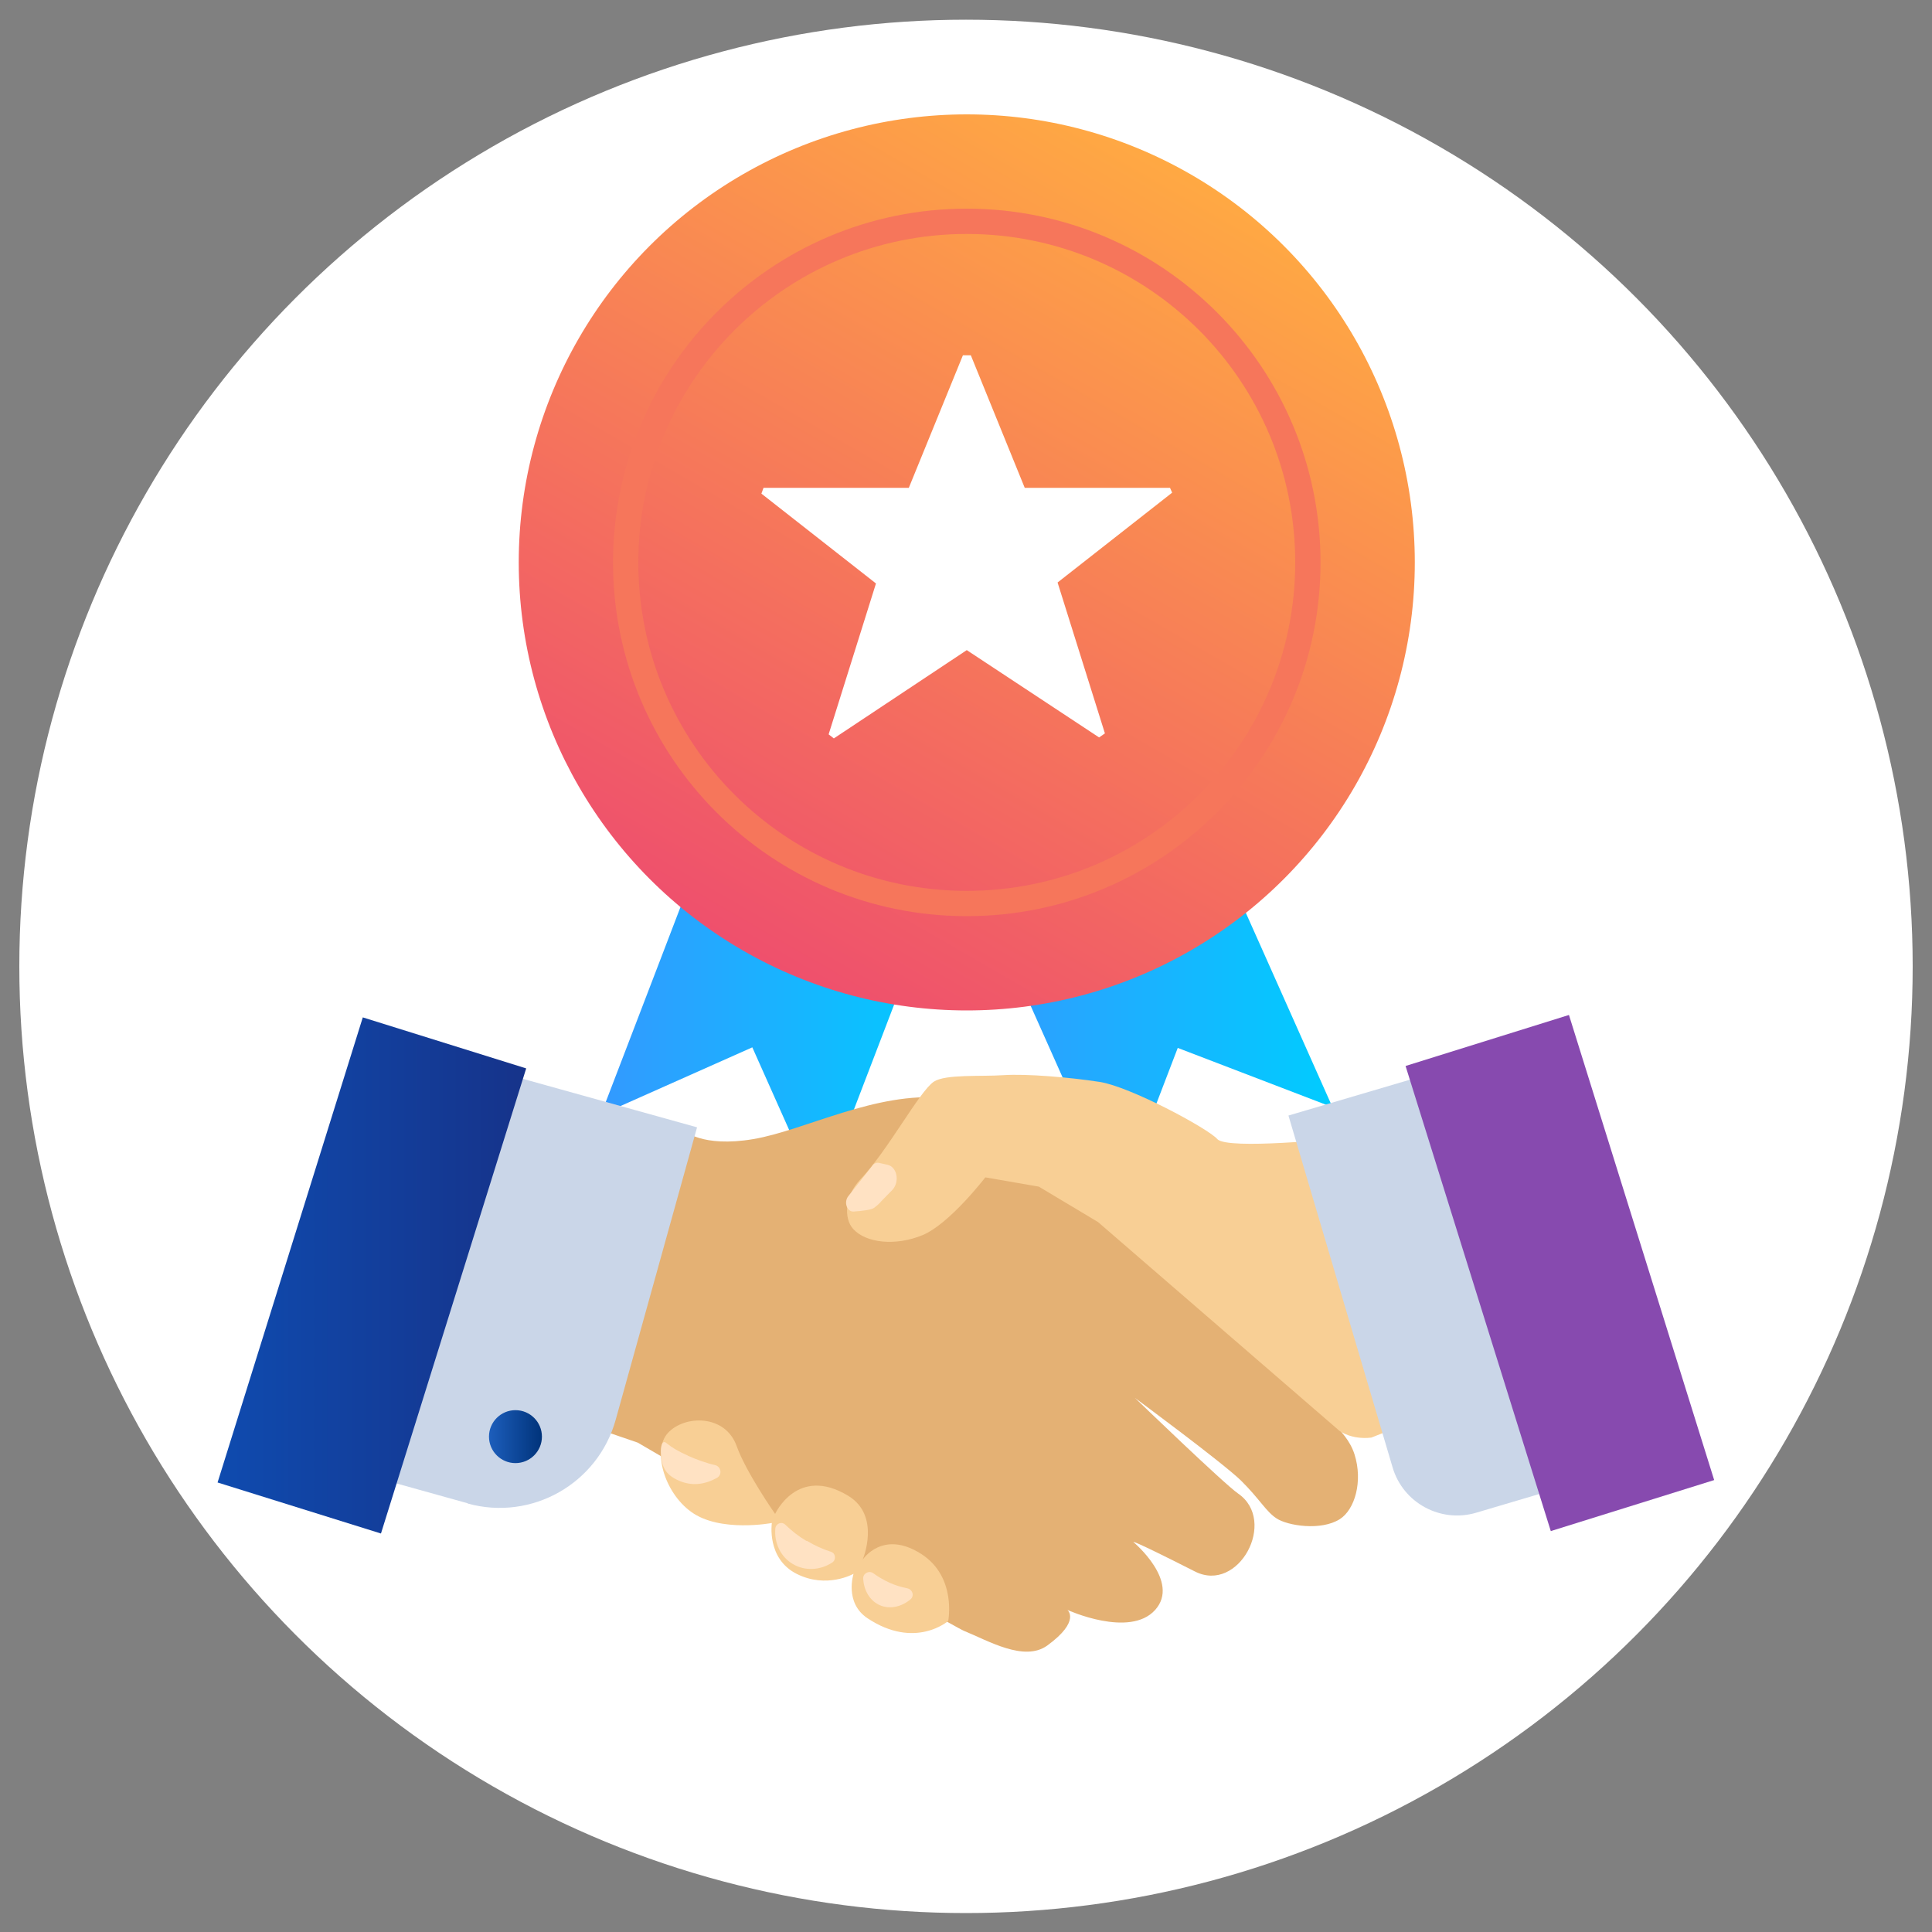
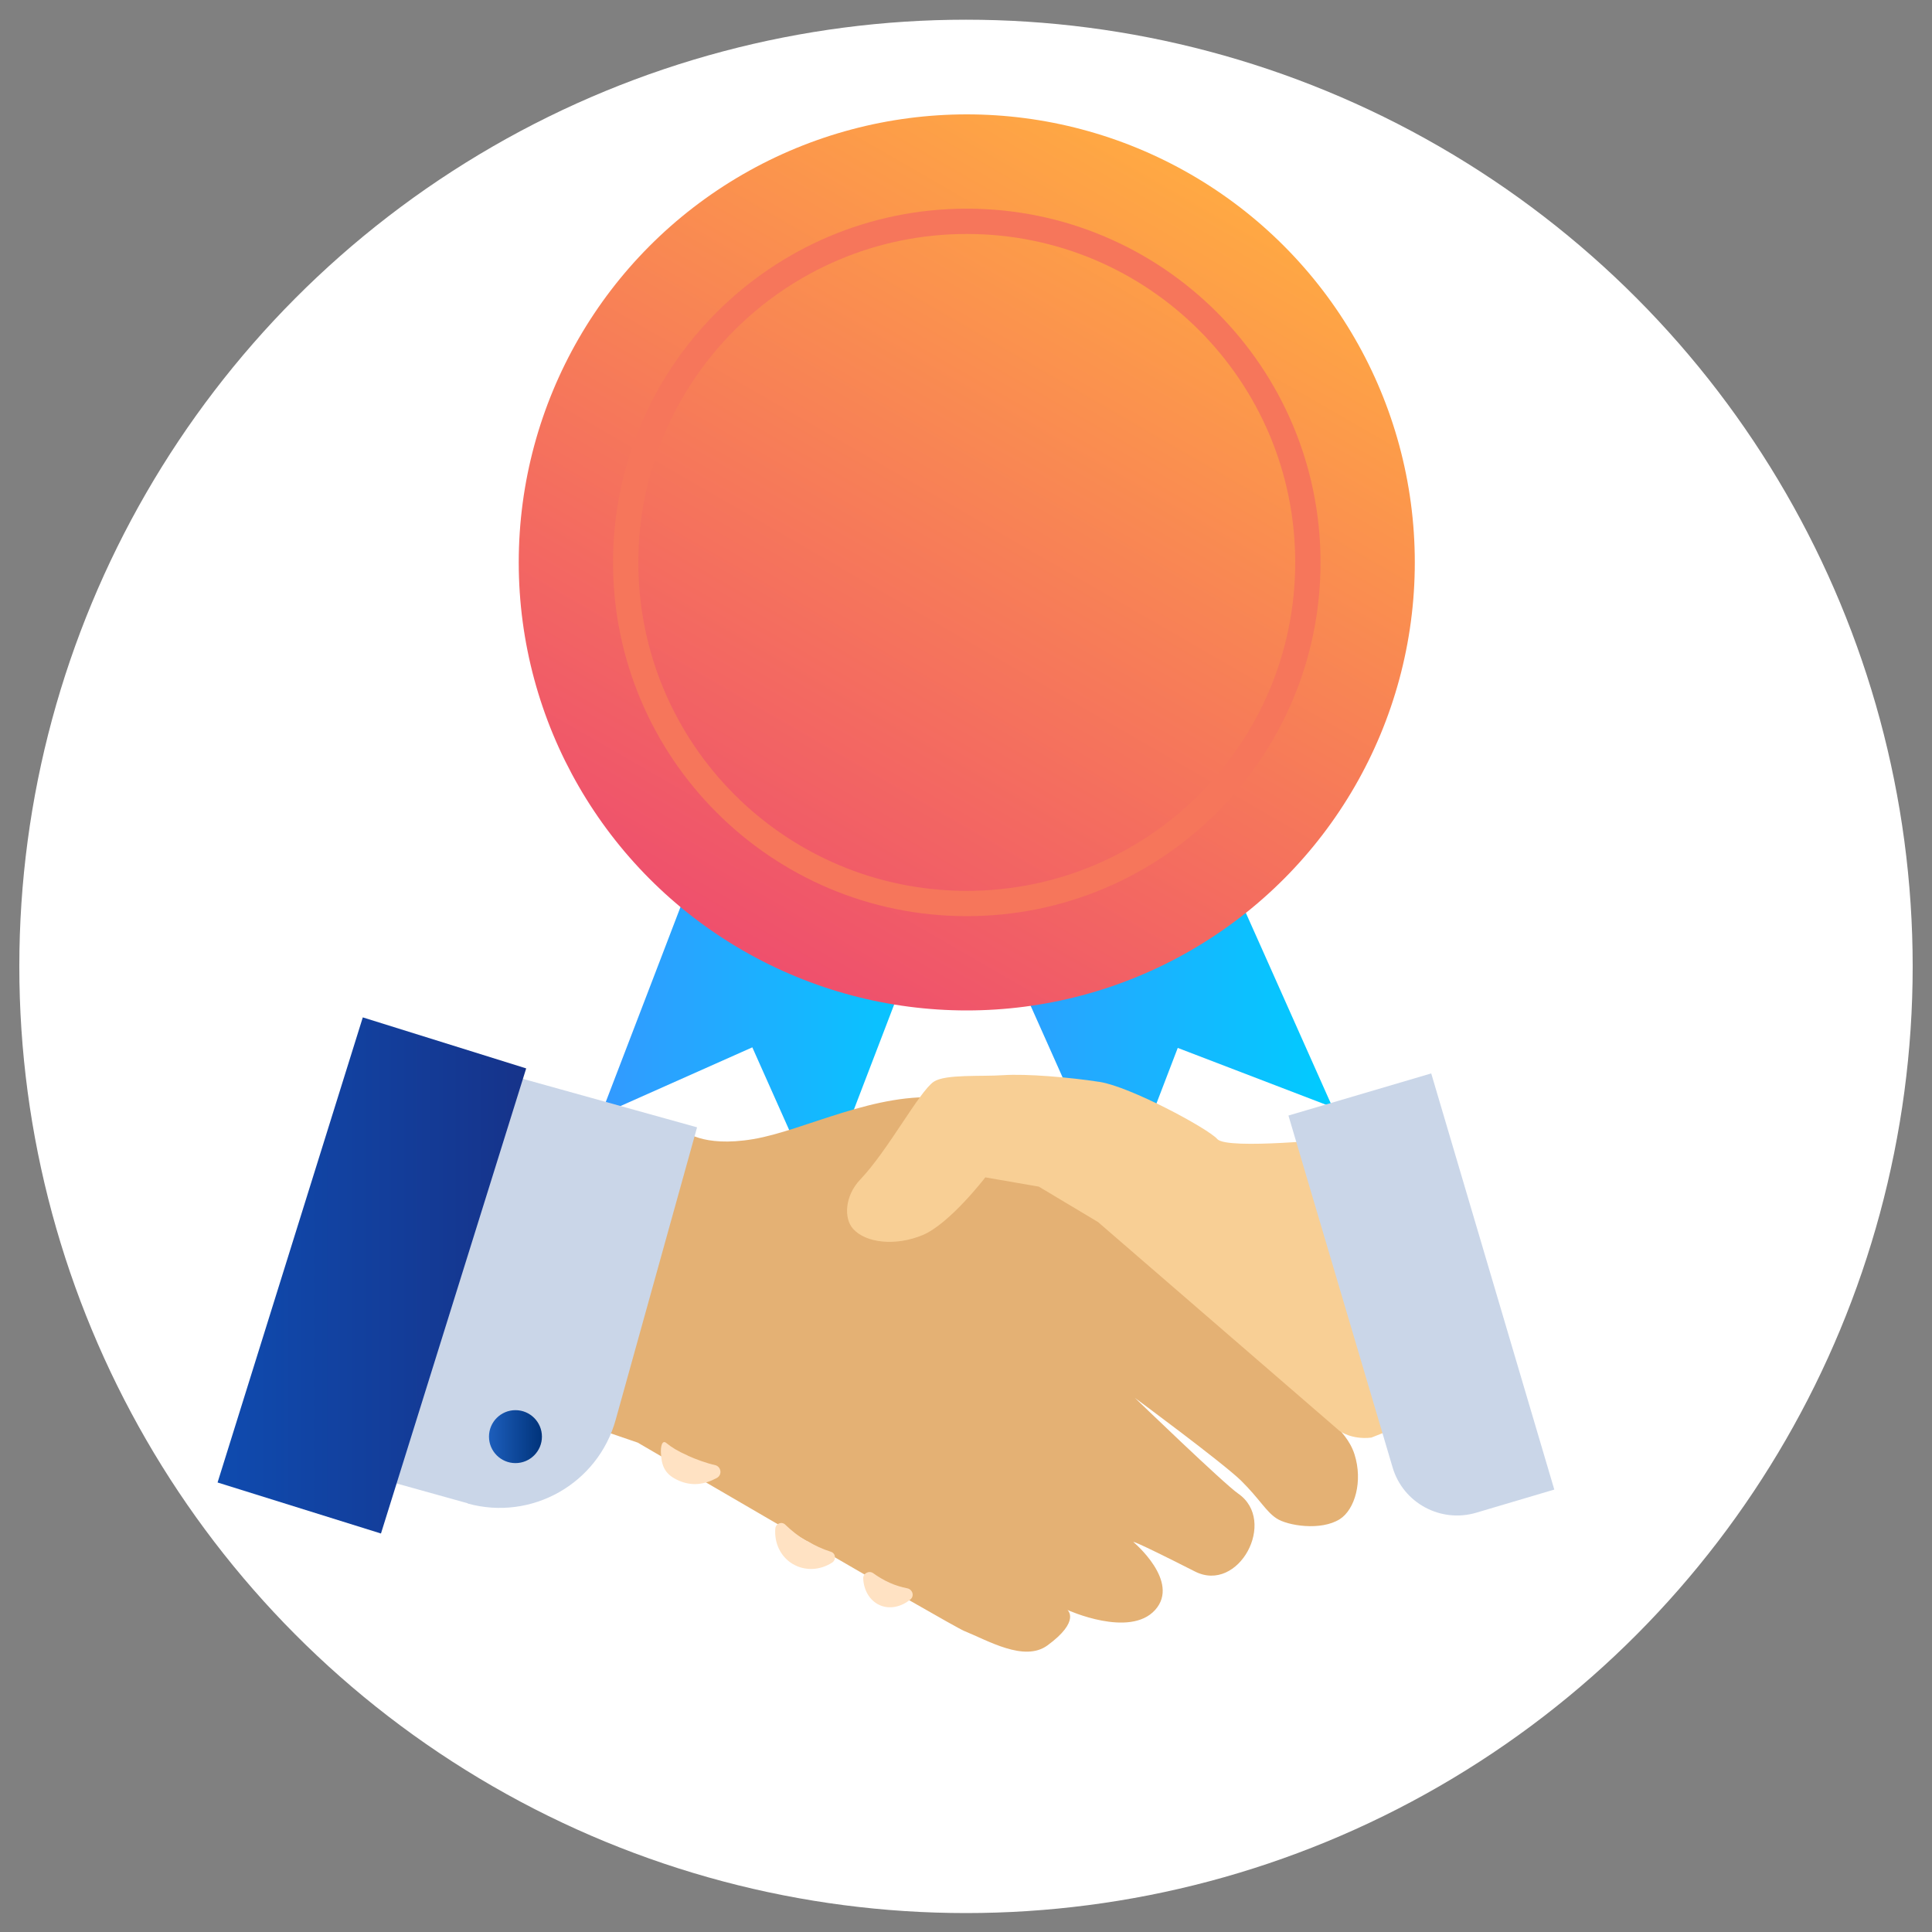
<svg xmlns="http://www.w3.org/2000/svg" xmlns:xlink="http://www.w3.org/1999/xlink" id="_レイヤー_2" data-name="レイヤー 2" viewBox="0 0 100 100">
  <rect x="0" y="0" width="100" height="100" fill="#808080" stroke="none" />
  <defs>
    <style>
      .cls-1 {
        fill: url(#_名称未設定グラデーション_330);
      }

      .cls-2 {
        fill: url(#_名称未設定グラデーション_81);
      }

      .cls-3 {
        fill: #f6765b;
      }

      .cls-4 {
        fill: #fff;
      }

      .cls-5 {
        fill: #f8cf95;
      }

      .cls-6 {
        fill: #ffe2c3;
      }

      .cls-7 {
        fill: #874aaf;
      }

      .cls-8 {
        fill: #cad6e8;
      }

      .cls-9 {
        fill: #e4b174;
      }

      .cls-10 {
        fill: url(#_名称未設定グラデーション_62);
      }

      .cls-11 {
        fill: url(#_名称未設定グラデーション_197);
      }

      .cls-12 {
        fill: url(#_名称未設定グラデーション_197-2);
      }
    </style>
    <linearGradient id="_名称未設定グラデーション_197" data-name="名称未設定グラデーション 197" x1="31.1" y1="50.89" x2="49.31" y2="50.89" gradientUnits="userSpaceOnUse">
      <stop offset="0" stop-color="#39f" />
      <stop offset="1" stop-color="#0cf" />
    </linearGradient>
    <linearGradient id="_名称未設定グラデーション_197-2" data-name="名称未設定グラデーション 197" x1="50.05" y1="50.99" x2="68.97" y2="50.99" xlink:href="#_名称未設定グラデーション_197" />
    <linearGradient id="_名称未設定グラデーション_330" data-name="名称未設定グラデーション 330" x1="37.73" y1="50.42" x2="61.68" y2="8.94" gradientUnits="userSpaceOnUse">
      <stop offset="0" stop-color="#ee4d6e" />
      <stop offset="1" stop-color="#ffa943" />
    </linearGradient>
    <linearGradient id="_名称未設定グラデーション_81" data-name="名称未設定グラデーション 81" x1="25.31" y1="74.36" x2="28.05" y2="74.36" gradientUnits="userSpaceOnUse">
      <stop offset="0" stop-color="#1d5ebc" />
      <stop offset="1" stop-color="#00337a" />
    </linearGradient>
    <linearGradient id="_名称未設定グラデーション_62" data-name="名称未設定グラデーション 62" x1="11.27" y1="66.02" x2="27.24" y2="66.02" gradientTransform="translate(-18.8 8.74) rotate(-17.34)" gradientUnits="userSpaceOnUse">
      <stop offset="0" stop-color="#0f4baf" />
      <stop offset="1" stop-color="#16338a" />
    </linearGradient>
  </defs>
  <circle class="cls-4" cx="50" cy="50.02" r="49" />
  <g>
    <g>
      <polygon class="cls-11" points="38.94 54.21 42.43 62.04 45.64 53.67 49.31 44.08 43.65 41.91 37.98 39.74 34.31 49.33 31.1 57.7 38.94 54.21" />
      <polygon class="cls-12" points="60.96 54.24 68.97 57.31 65.32 49.12 61.13 39.74 55.59 42.21 50.05 44.68 54.24 54.06 57.89 62.25 60.96 54.24" />
    </g>
    <circle class="cls-1" cx="50.04" cy="29.11" r="23.19" />
    <path class="cls-3" d="M50.04,10.8c-10.11,0-18.31,8.2-18.31,18.31s8.2,18.31,18.31,18.31,18.31-8.2,18.31-18.31-8.2-18.31-18.31-18.31ZM50.04,46.11c-9.39,0-17-7.61-17-17s7.61-17,17-17,17,7.61,17,17-7.61,17-17,17Z" />
-     <path class="cls-4" d="M50.25,18.39l2.79,6.86h7.52l.11.25-5.93,4.65,2.45,7.81-.3.21-6.85-4.52-6.88,4.57-.27-.21,2.45-7.81-5.93-4.65.11-.3h7.52l2.8-6.86h.42Z" />
  </g>
  <g>
    <path class="cls-9" d="M35.4,58.51s.92.9,3.59.45,6.34-2.48,9.88-2.13,5.74,4.18,5.74,4.18c0,0,11.64,10.13,12.59,11.1.96.97,2.47,1.78,2.91,3.17s.02,2.85-.76,3.35c-.98.62-2.71.34-3.28-.04-.55-.36-.86-.99-1.84-1.96-.97-.94-5.48-4.27-5.48-4.27,0,0,4.61,4.45,5.34,4.95,2.04,1.41.02,5.18-2.24,4.03-3.45-1.75-3.18-1.52-3.18-1.52,0,0,2.44,2.04,1.12,3.51s-4.54,0-4.54,0c0,0,.7.57-1.04,1.84-1.2.87-3.08-.26-4.3-.75-.73-.3-16.9-9.75-16.9-9.75l-1.43-.49,3.83-15.66Z" />
    <path class="cls-5" d="M73.25,73.51l-3.87-14.59s-5.86.61-6.37.04-4.53-2.72-6.09-2.96c-1.55-.24-3.8-.43-4.98-.35s-3.01-.06-3.61.34c-.76.52-2.36,3.55-3.81,5.07-.79.83-.86,2-.36,2.55.66.73,2.19.9,3.59.32s3.25-2.99,3.25-2.99l2.77.48,3.06,1.83,12.5,10.81s.61.47,1.65.35" />
-     <path class="cls-5" d="M35.77,78.25c1.49,1.09,4.18.58,4.18.58,0,0-.28,1.84,1.28,2.63s2.95,0,2.95,0c0,0-.49,1.49.72,2.3,2.47,1.64,4.18.14,4.18.14,0,0,.45-2.29-1.4-3.47-2-1.28-3.03.3-3.03.3,0,0,.97-2.27-.75-3.31-2.63-1.59-3.78.94-3.78.94,0,0-1.5-2.14-1.99-3.51-.59-1.65-2.69-1.62-3.56-.68-.8.86-.22,3.05,1.2,4.08Z" />
    <path class="cls-8" d="M80.45,77.1l-4.05,1.2c-1.84.54-3.78-.51-4.32-2.35l-5.39-18.21,7.39-2.18,6.37,21.54Z" />
    <path class="cls-8" d="M24.21,77.81l-3.7-1.03,5.87-21.13,9.7,2.7-4.21,15.13c-.92,3.32-4.36,5.26-7.67,4.34Z" />
    <circle class="cls-2" cx="26.68" cy="74.36" r="1.37" />
    <rect class="cls-10" x="14.82" y="53.41" width="8.86" height="25.22" transform="translate(20.55 -2.74) rotate(17.34)" />
-     <rect class="cls-7" x="76.31" y="53.28" width="8.86" height="25.22" transform="translate(-15.97 27.06) rotate(-17.34)" />
-     <path class="cls-6" d="M45.16,60.33l-1.25,1.58c-.25.31-.07.82.27.8.45-.03.93-.09,1.06-.19.27-.2.38-.35.38-.35l.56-.57c.4-.42.26-1.2-.24-1.31l-.44-.1c-.13-.03-.26.03-.35.14Z" />
    <path class="cls-6" d="M35.6,75.34c-.52-.23-.83-.42-1.11-.65-.23-.19-.3.22-.28.52.03.68.21,1.11.91,1.42s1.35.21,1.98-.13c.3-.16.23-.6-.1-.67-.41-.09-.97-.29-1.39-.48Z" />
    <path class="cls-6" d="M41.74,79.76c-.42-.25-.78-.54-1.09-.84-.19-.19-.5-.06-.52.2-.06.73.26,1.45.9,1.83s1.42.33,2.04-.07c.22-.14.19-.48-.06-.56-.41-.13-.84-.32-1.25-.57Z" />
    <path class="cls-6" d="M46.04,81.92c-.31-.14-.59-.31-.84-.49-.22-.16-.54.01-.52.28.03.61.34,1.14.85,1.37s1.11.1,1.59-.29c.22-.18.12-.52-.16-.58-.3-.06-.61-.15-.92-.29Z" />
  </g>
</svg>